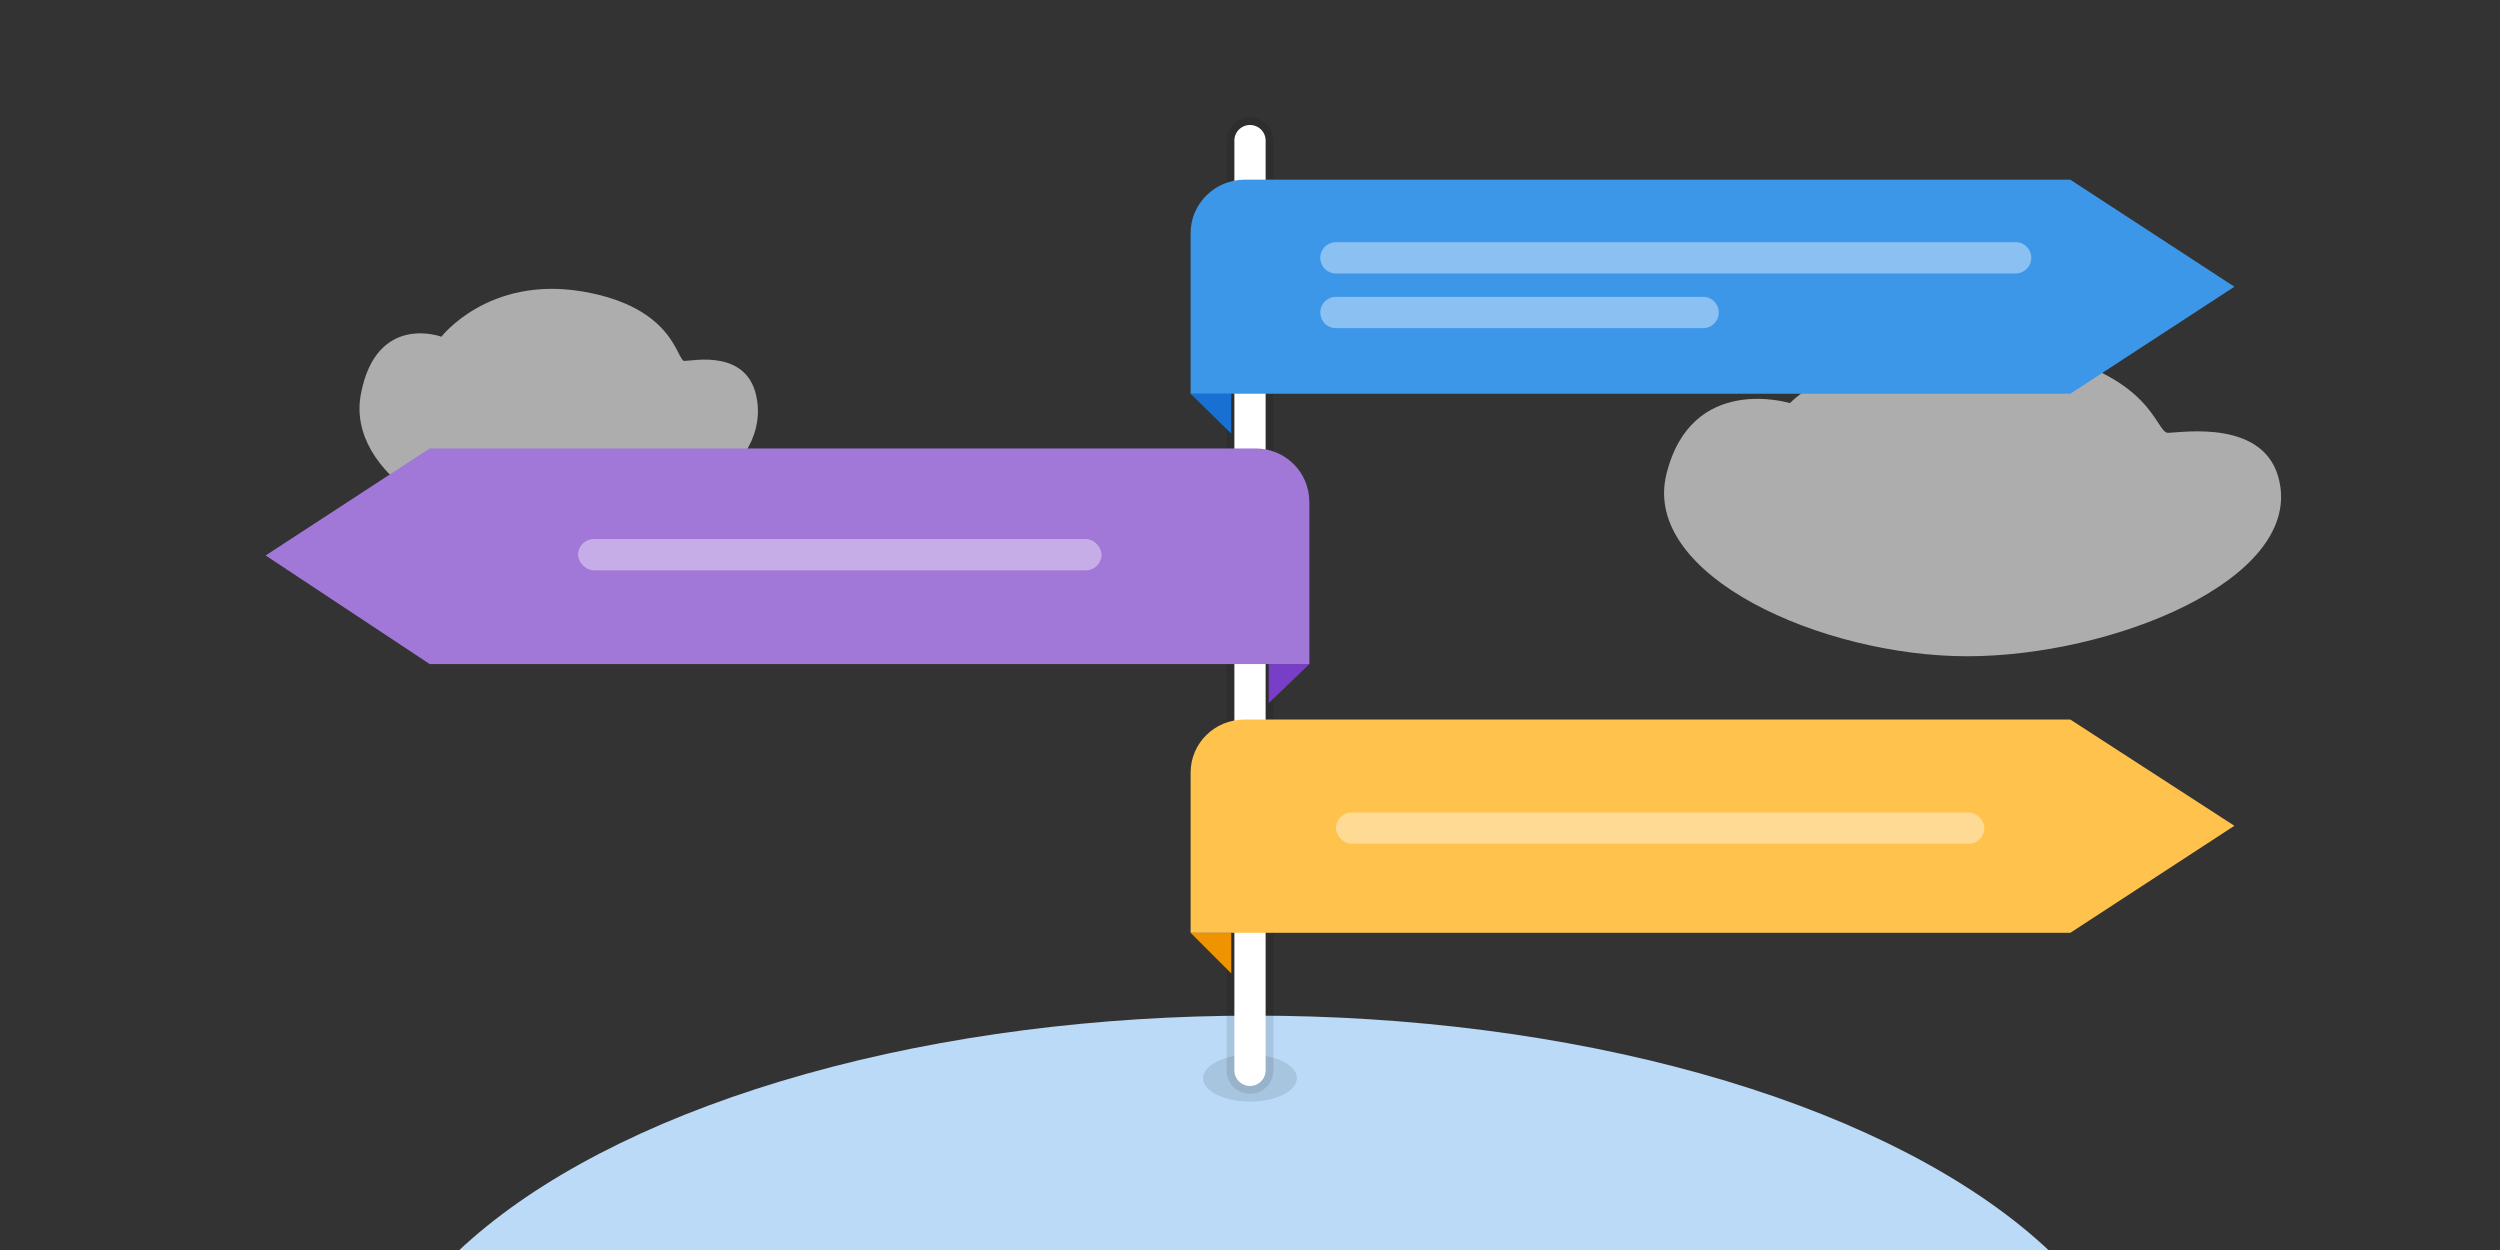
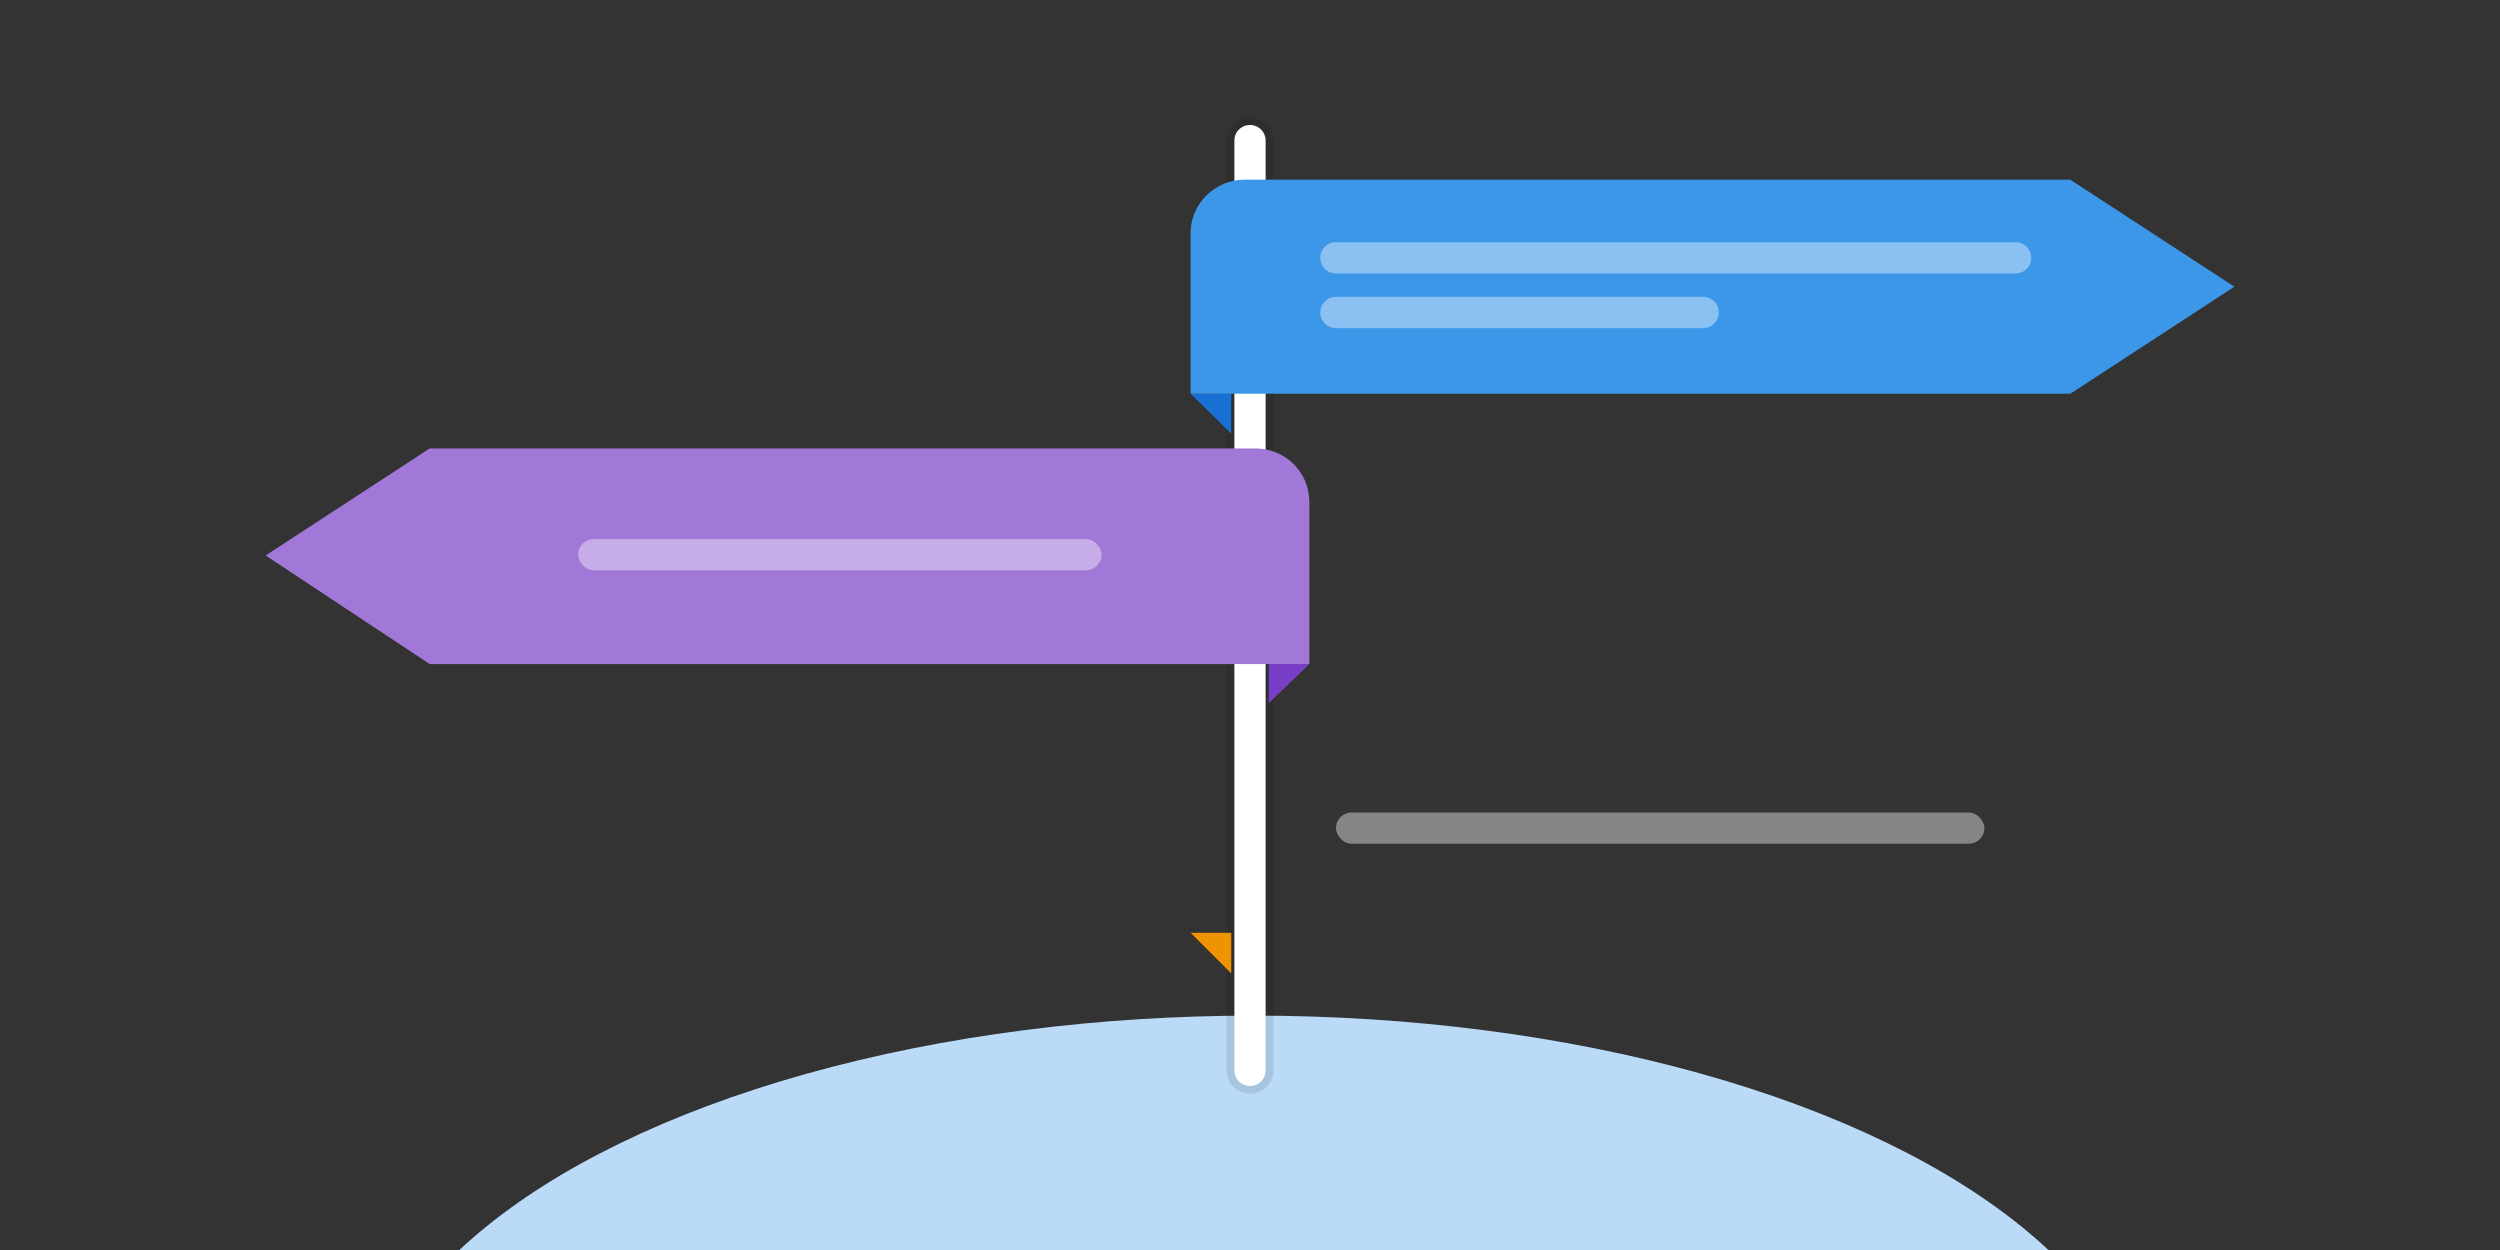
<svg xmlns="http://www.w3.org/2000/svg" viewBox="0 0 320 160" fill="none">
  <rect x="0" y="0" width="320" height="160" fill="#333333" stroke="none" />
  <g clip-path="url(#skill-en-3-a)">
-     <path d="M46.2 50.4C44.2 60.8 59 69 71 69c12 0 27.5-7.8 25.9-17.8-1-6.6-8.2-5-9.3-5-1 0-1.2-6.9-13.1-8.9-12-2-18 5.8-18 5.8s-8.3-3.1-10.3 7.3zM213.3 60.7c-3.2 13 20 23.3 38.5 23.3s42.5-9.7 40-22.2c-1.6-8.3-12.6-6.4-14.3-6.4-1.7 0-1.9-8.5-20.4-11s-28 7.2-28 7.2-12.6-3.9-15.8 9.1z" fill="#fff" fill-opacity=".6" />
    <ellipse cx="160.5" cy="185.5" rx="114.5" ry="55.5" fill="#BADAF7" />
-     <ellipse cx="160" cy="138" rx="6" ry="3" fill="#000" fill-opacity=".1" />
    <path d="M157 18a3 3 0 116 0v119a3 3 0 11-6 0V18z" fill="#000" fill-opacity=".1" />
    <path d="M158 18a2 2 0 114 0v119a2 2 0 11-4 0V18z" fill="#fff" />
    <path d="M167.6 85h-5.2v5l5.2-5z" fill="#793EC7" />
    <path d="M167.6 85H55L34 71.1l21-13.7h105.7c3.8 0 6.9 3 6.9 6.9v20.5z" fill="#A177D7" />
    <rect x="74" y="69" width="67" height="4" rx="2" fill="#fff" fill-opacity=".4" />
    <path d="M152.4 50.4h5.2v5.1l-5.2-5.1z" fill="#1871D2" />
    <path d="M152.4 29.8c0-3.7 3.1-6.8 6.9-6.8H265l21 13.7-21 13.7H152.4V29.8z" fill="#3D97E9" />
    <path fill-rule="evenodd" clip-rule="evenodd" d="M171 31a2 2 0 000 4h87a2 2 0 100-4h-87zm0 7a2 2 0 000 4h47a2 2 0 100-4h-47z" fill="#fff" fill-opacity=".4" />
    <path d="M152.4 119.4h5.2v5.2l-5.2-5.2z" fill="#F09300" />
-     <path d="M152.4 98.9c0-3.8 3.1-6.8 6.9-6.8H265l21 13.6-21 13.7H152.4V99z" fill="#FFC24C" />
    <rect x="171" y="104" width="83" height="4" rx="2" fill="#fff" fill-opacity=".4" />
  </g>
  <defs>
    <clipPath id="skill-en-3-a">
      <path fill="#fff" d="M0 0h320v160H0z" />
    </clipPath>
  </defs>
</svg>